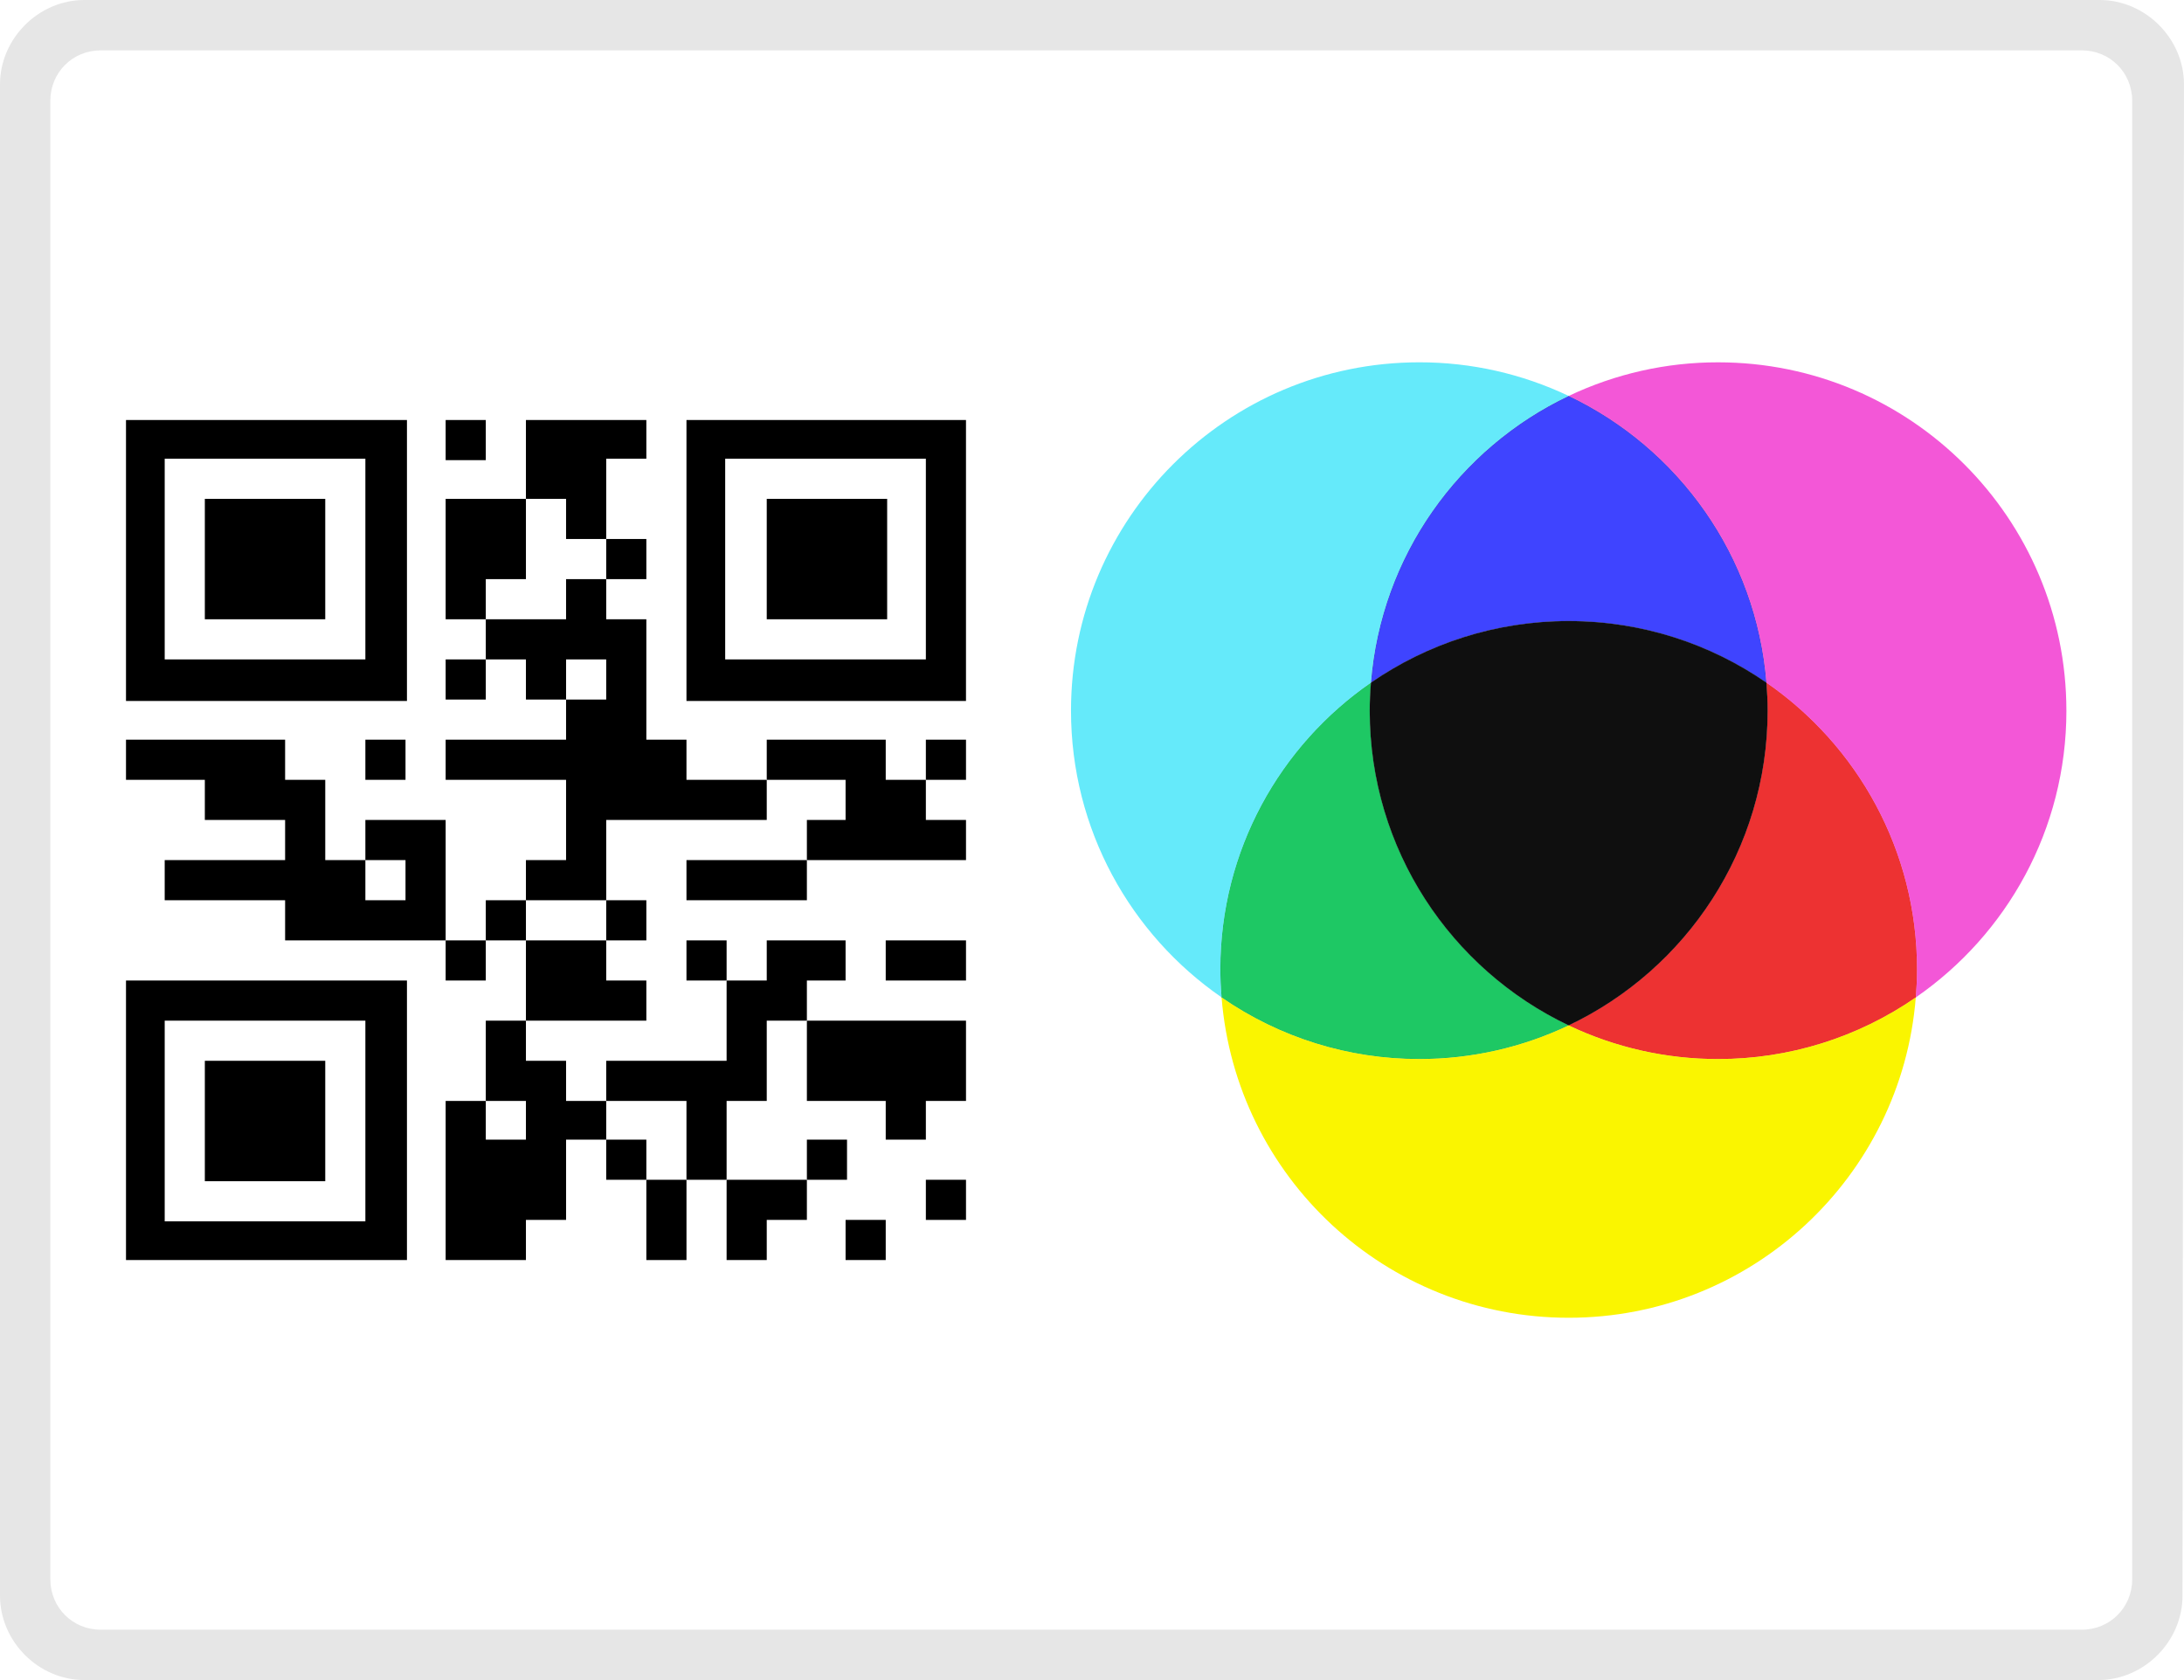
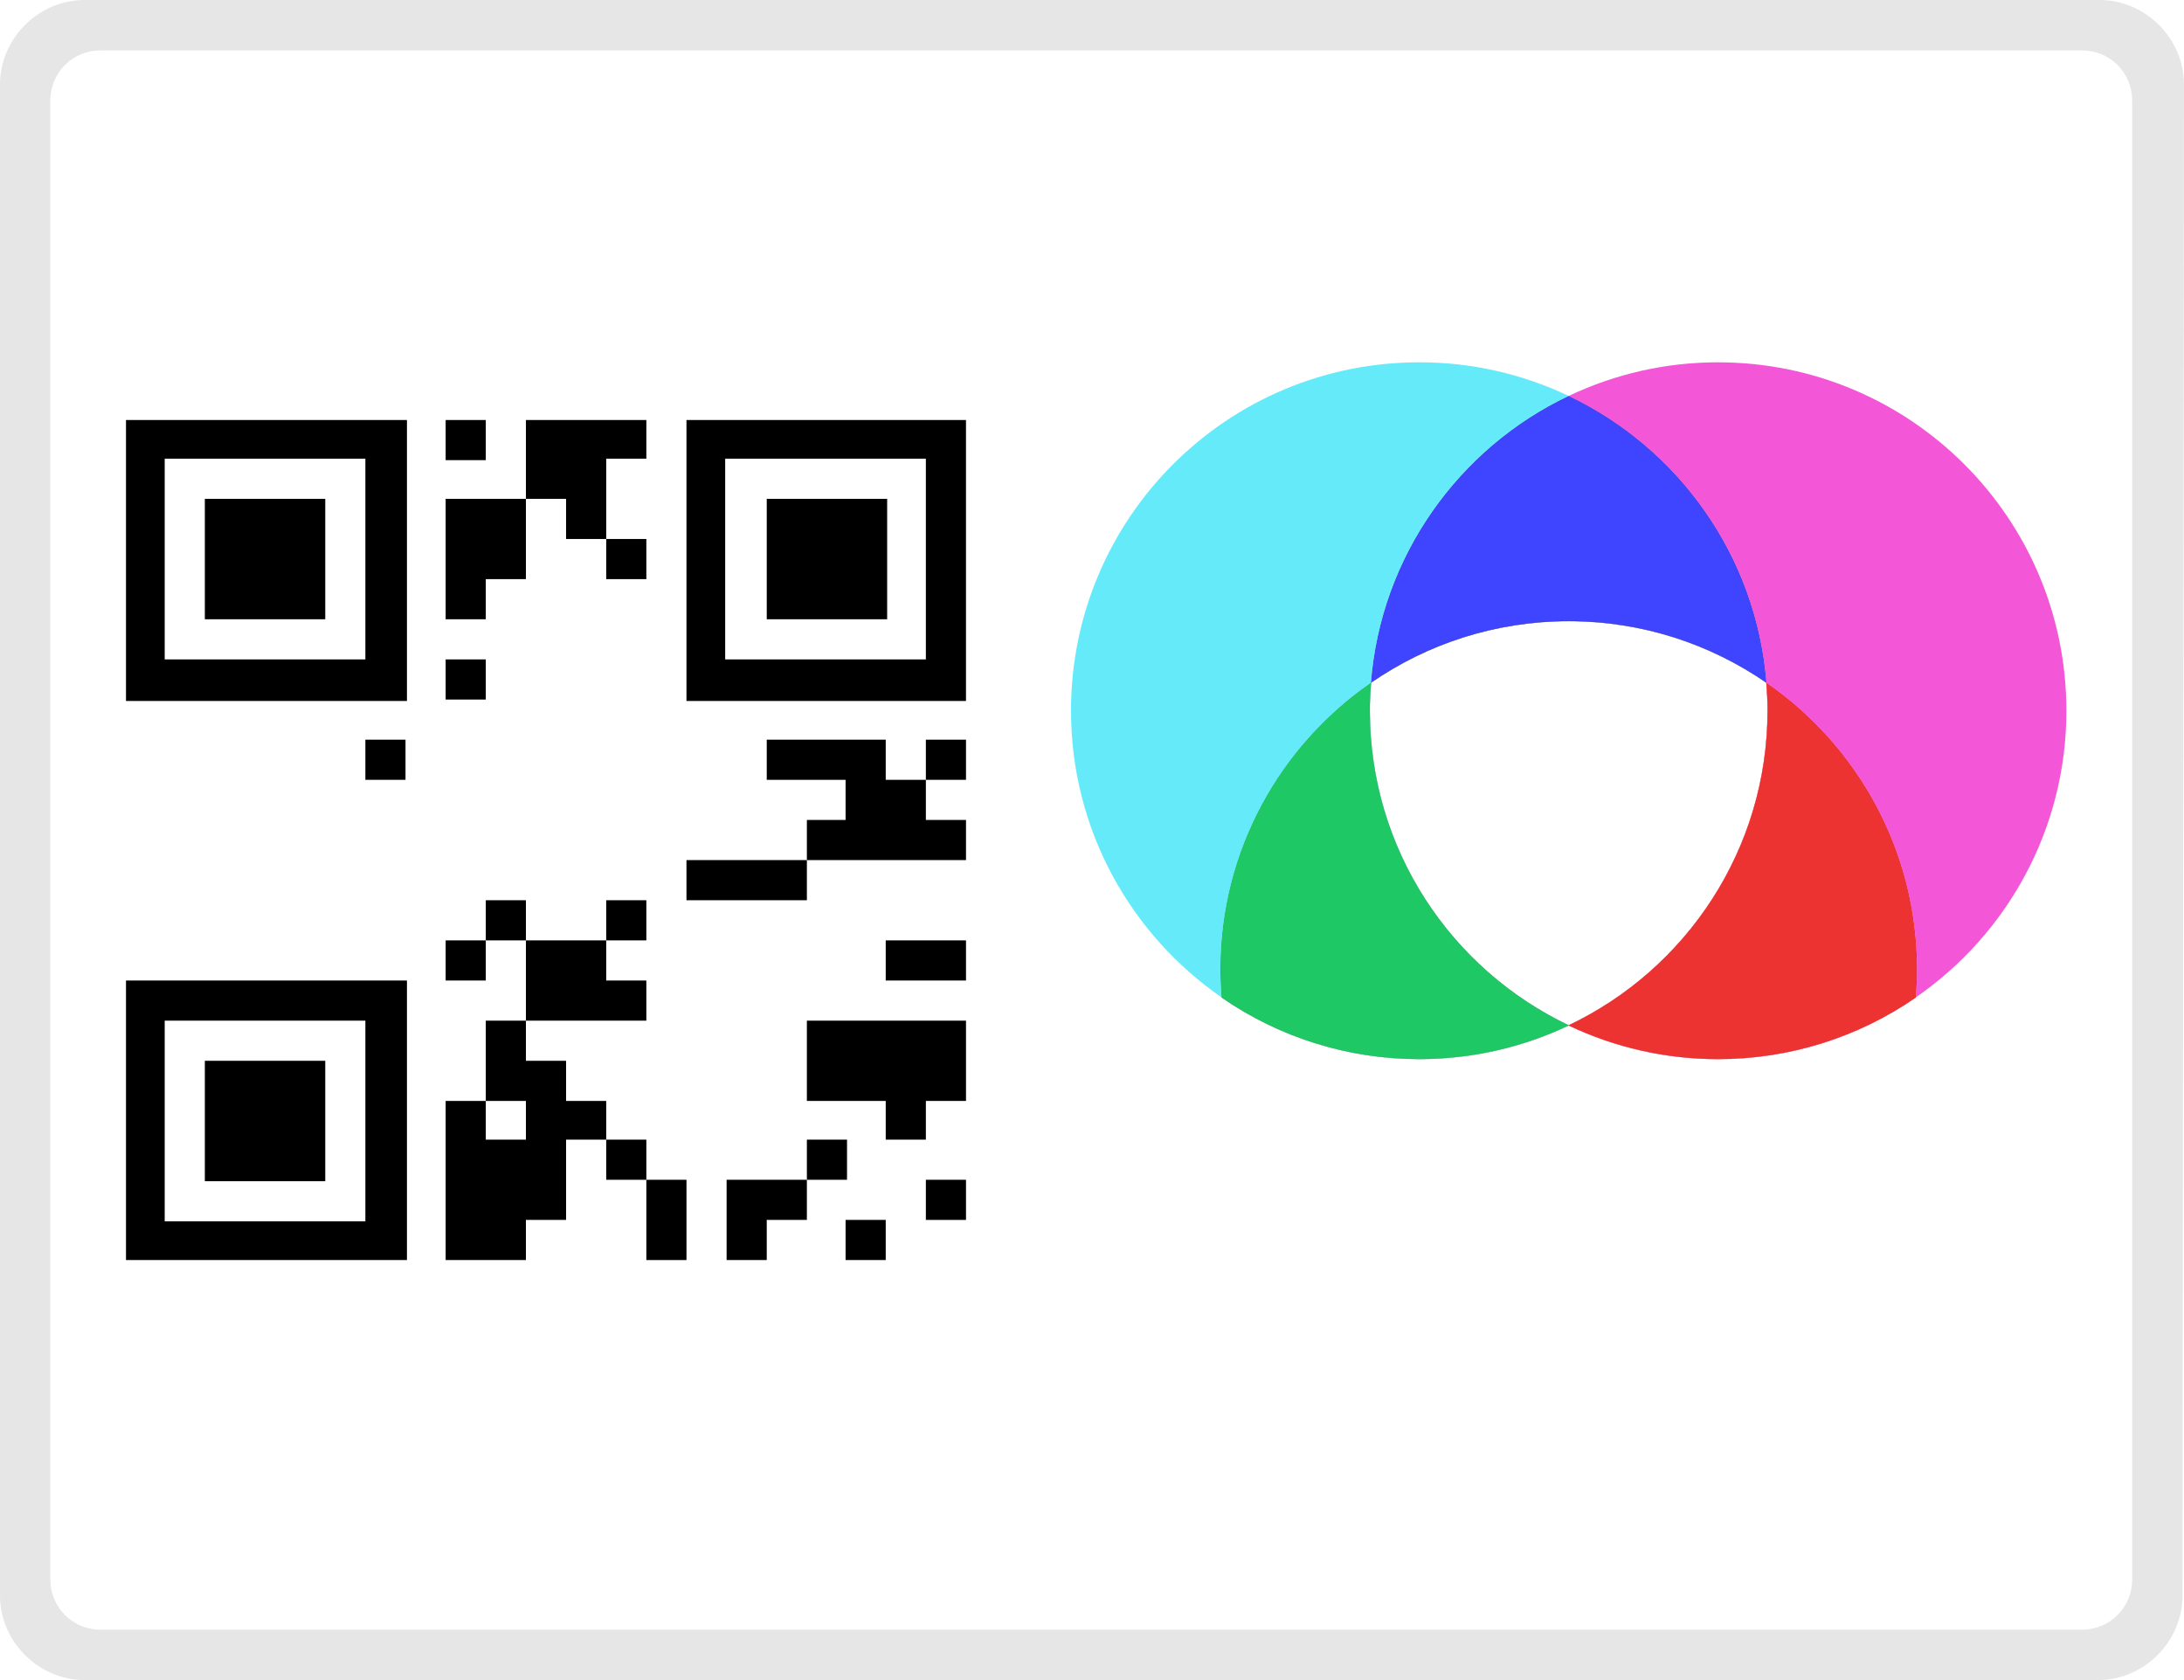
<svg xmlns="http://www.w3.org/2000/svg" id="a" viewBox="0 0 147.402 113.386">
  <path d="M147.302,107.687c0,3.1-2.598,5.699-5.696,5.699H5.696c-3.098,0-5.696-2.6-5.696-5.699V5.699C0,2.6,2.598,0,5.696,0h136.009c3.098,0,5.696,2.6,5.696,5.699l-.1,101.987h0ZM3.398,106.587c0,1.9,1.499,3.4,3.398,3.4h133.711c1.899,0,3.398-1.5,3.398-3.4V6.799c0-1.9-1.499-3.4-3.398-3.4H6.795c-1.899,0-3.398,1.5-3.398,3.4v99.788h0Z" fill="#000" opacity=".1" stroke-width="0" />
  <rect x="30.078" y="28.346" width="2.709" height="2.709" fill="#000" stroke-width="0" />
  <path d="M46.331,28.346v18.962h18.865v-18.962h-18.865ZM62.488,44.503h-13.544v-13.544h13.544v13.544Z" fill="#000" stroke-width="0" />
  <rect x="13.825" y="33.667" width="8.127" height="8.127" fill="#000" stroke-width="0" />
  <polygon points="38.205 36.376 40.914 36.376 40.914 30.959 43.623 30.959 43.623 28.346 35.496 28.346 35.496 33.667 38.205 33.667 38.205 36.376" fill="#000" stroke-width="0" />
  <polygon points="35.496 39.085 35.496 33.667 30.078 33.667 30.078 41.794 32.787 41.794 32.787 39.085 35.496 39.085" fill="#000" stroke-width="0" />
  <rect x="40.914" y="36.376" width="2.709" height="2.709" fill="#000" stroke-width="0" />
  <rect x="51.749" y="33.667" width="8.127" height="8.127" fill="#000" stroke-width="0" />
  <path d="M27.369,28.346H8.504v18.962h18.962v-18.962h-.097ZM11.116,44.503v-13.544h13.544v13.544h-13.544Z" fill="#000" stroke-width="0" />
  <rect x="30.078" y="44.503" width="2.709" height="2.709" fill="#000" stroke-width="0" />
  <rect x="24.66" y="49.921" width="2.709" height="2.709" fill="#000" stroke-width="0" />
-   <polygon points="46.331 49.921 43.623 49.921 43.623 41.794 40.914 41.794 40.914 39.085 38.205 39.085 38.205 41.794 32.787 41.794 32.787 44.503 35.496 44.503 35.496 47.212 38.205 47.212 38.205 44.503 40.914 44.503 40.914 47.212 38.205 47.212 38.205 49.921 30.078 49.921 30.078 52.63 38.205 52.63 38.205 58.047 35.496 58.047 35.496 60.756 40.914 60.756 40.914 55.338 51.749 55.338 51.749 52.63 46.331 52.63 46.331 49.921" fill="#000" stroke-width="0" />
  <polygon points="59.779 49.921 51.749 49.921 51.749 52.63 57.07 52.63 57.07 55.338 54.458 55.338 54.458 58.047 65.197 58.047 65.197 55.338 62.488 55.338 62.488 52.63 59.779 52.63 59.779 49.921" fill="#000" stroke-width="0" />
  <rect x="62.488" y="49.921" width="2.709" height="2.709" fill="#000" stroke-width="0" />
-   <polygon points="30.078 55.338 24.66 55.338 24.66 58.047 27.369 58.047 27.369 60.756 24.66 60.756 24.66 58.047 21.952 58.047 21.952 52.63 19.243 52.63 19.243 49.921 8.504 49.921 8.504 52.63 13.825 52.63 13.825 55.338 19.243 55.338 19.243 58.047 11.116 58.047 11.116 60.756 19.243 60.756 19.243 63.465 30.078 63.465 30.078 55.338" fill="#000" stroke-width="0" />
  <rect x="46.331" y="58.047" width="8.127" height="2.709" fill="#000" stroke-width="0" />
  <rect x="32.787" y="60.756" width="2.709" height="2.709" fill="#000" stroke-width="0" />
  <rect x="40.914" y="60.756" width="2.709" height="2.709" fill="#000" stroke-width="0" />
  <rect x="30.078" y="63.465" width="2.709" height="2.709" fill="#000" stroke-width="0" />
  <polygon points="35.496 68.883 43.623 68.883 43.623 66.174 40.914 66.174 40.914 63.465 35.496 63.465 35.496 68.883" fill="#000" stroke-width="0" />
-   <rect x="46.331" y="63.465" width="2.709" height="2.709" fill="#000" stroke-width="0" />
  <rect x="59.779" y="63.465" width="5.418" height="2.709" fill="#000" stroke-width="0" />
  <path d="M8.504,85.039h18.962v-18.865H8.504v18.865ZM24.66,68.883v13.544h-13.544v-13.544h13.544Z" fill="#000" stroke-width="0" />
  <polygon points="32.787 74.301 35.496 74.301 35.496 76.913 32.787 76.913 32.787 74.301 30.078 74.301 30.078 85.039 35.496 85.039 35.496 82.33 38.205 82.33 38.205 76.913 40.914 76.913 40.914 74.301 38.205 74.301 38.205 71.592 35.496 71.592 35.496 68.883 32.787 68.883 32.787 74.301" fill="#000" stroke-width="0" />
  <polygon points="54.458 74.301 59.779 74.301 59.779 76.913 62.488 76.913 62.488 74.301 65.197 74.301 65.197 68.883 54.458 68.883 54.458 74.301" fill="#000" stroke-width="0" />
-   <polygon points="46.331 79.622 49.04 79.622 49.04 74.301 51.749 74.301 51.749 68.883 54.458 68.883 54.458 66.174 57.07 66.174 57.07 63.465 51.749 63.465 51.749 66.174 49.04 66.174 49.04 71.592 40.914 71.592 40.914 74.301 46.331 74.301 46.331 79.622" fill="#000" stroke-width="0" />
  <rect x="13.825" y="71.592" width="8.127" height="8.127" fill="#000" stroke-width="0" />
  <rect x="40.914" y="76.913" width="2.709" height="2.709" fill="#000" stroke-width="0" />
  <rect x="54.458" y="76.913" width="2.709" height="2.709" fill="#000" stroke-width="0" />
  <rect x="43.623" y="79.622" width="2.709" height="5.418" fill="#000" stroke-width="0" />
  <rect x="62.488" y="79.622" width="2.709" height="2.709" fill="#000" stroke-width="0" />
  <polygon points="49.04 85.039 51.749 85.039 51.749 82.33 54.458 82.33 54.458 79.622 49.04 79.622 49.04 85.039" fill="#000" stroke-width="0" />
  <rect x="57.07" y="82.33" width="2.709" height="2.709" fill="#000" stroke-width="0" />
  <path d="M105.873,69.202c-7.938-3.774-13.427-11.866-13.427-21.24,0-.636.033-1.265.082-1.889-6.139,4.242-10.164,11.325-10.164,19.351,0,.636.033,1.265.082,1.889,3.921,2.713,8.577,4.164,13.345,4.157,3.608,0,7.026-.815,10.081-2.269h0Z" fill="#1ec864" stroke="#094" stroke-linejoin="bevel" stroke-width=".021" />
  <path d="M92.528,46.073c3.791-2.62,8.388-4.157,13.345-4.157s9.553,1.538,13.345,4.157c-.682-8.564-5.945-15.833-13.345-19.352-7.4,3.518-12.663,10.789-13.345,19.352Z" fill="#3f44ff" stroke="#1d2088" stroke-linejoin="bevel" stroke-width=".021" />
  <path d="M119.218,46.073c.049.623.082,1.252.082,1.889,0,9.375-5.489,17.466-13.427,21.24,3.15,1.498,6.594,2.273,10.081,2.269,4.768.006,9.424-1.444,13.345-4.157.049-.624.082-1.252.082-1.889,0-8.026-4.025-15.109-10.164-19.351h0Z" fill="#ed3232" stroke="#e60012" stroke-linejoin="bevel" stroke-width=".021" />
-   <path d="M92.528,46.073c-.052.628-.079,1.258-.082,1.889,0,9.375,5.489,17.466,13.427,21.24,7.938-3.774,13.427-11.866,13.427-21.24,0-.636-.033-1.265-.082-1.889-3.791-2.62-8.388-4.157-13.345-4.157s-9.553,1.538-13.345,4.157Z" fill="#0f0f0f" stroke-width="0" />
+   <path d="M92.528,46.073s-9.553,1.538-13.345,4.157Z" fill="#0f0f0f" stroke-width="0" />
  <path d="M92.528,46.073c.682-8.564,5.945-15.833,13.345-19.352-3.15-1.498-6.594-2.273-10.081-2.269-12.983,0-23.508,10.525-23.508,23.508,0,8.026,4.025,15.109,10.164,19.351-.052-.628-.079-1.258-.082-1.889,0-8.026,4.025-15.109,10.164-19.351h-.002Z" fill="#65eafa" stroke-width="0" />
-   <path d="M105.873,69.202c-3.15,1.498-6.594,2.273-10.081,2.269-4.768.006-9.424-1.444-13.345-4.157.963,12.099,11.079,21.62,23.426,21.62s22.463-9.52,23.426-21.62c-3.921,2.713-8.577,4.164-13.345,4.157-3.488.004-6.932-.771-10.081-2.269Z" fill="#faf500" stroke-width="0" />
  <path d="M139.464,47.961c0-12.983-10.525-23.508-23.509-23.508-3.488-.004-6.932.771-10.081,2.269,7.4,3.518,12.663,10.789,13.345,19.352,6.139,4.242,10.164,11.325,10.164,19.351,0,.636-.033,1.265-.082,1.889,6.139-4.242,10.164-11.325,10.164-19.351h0Z" fill="#f357d7" stroke-width="0" />
</svg>